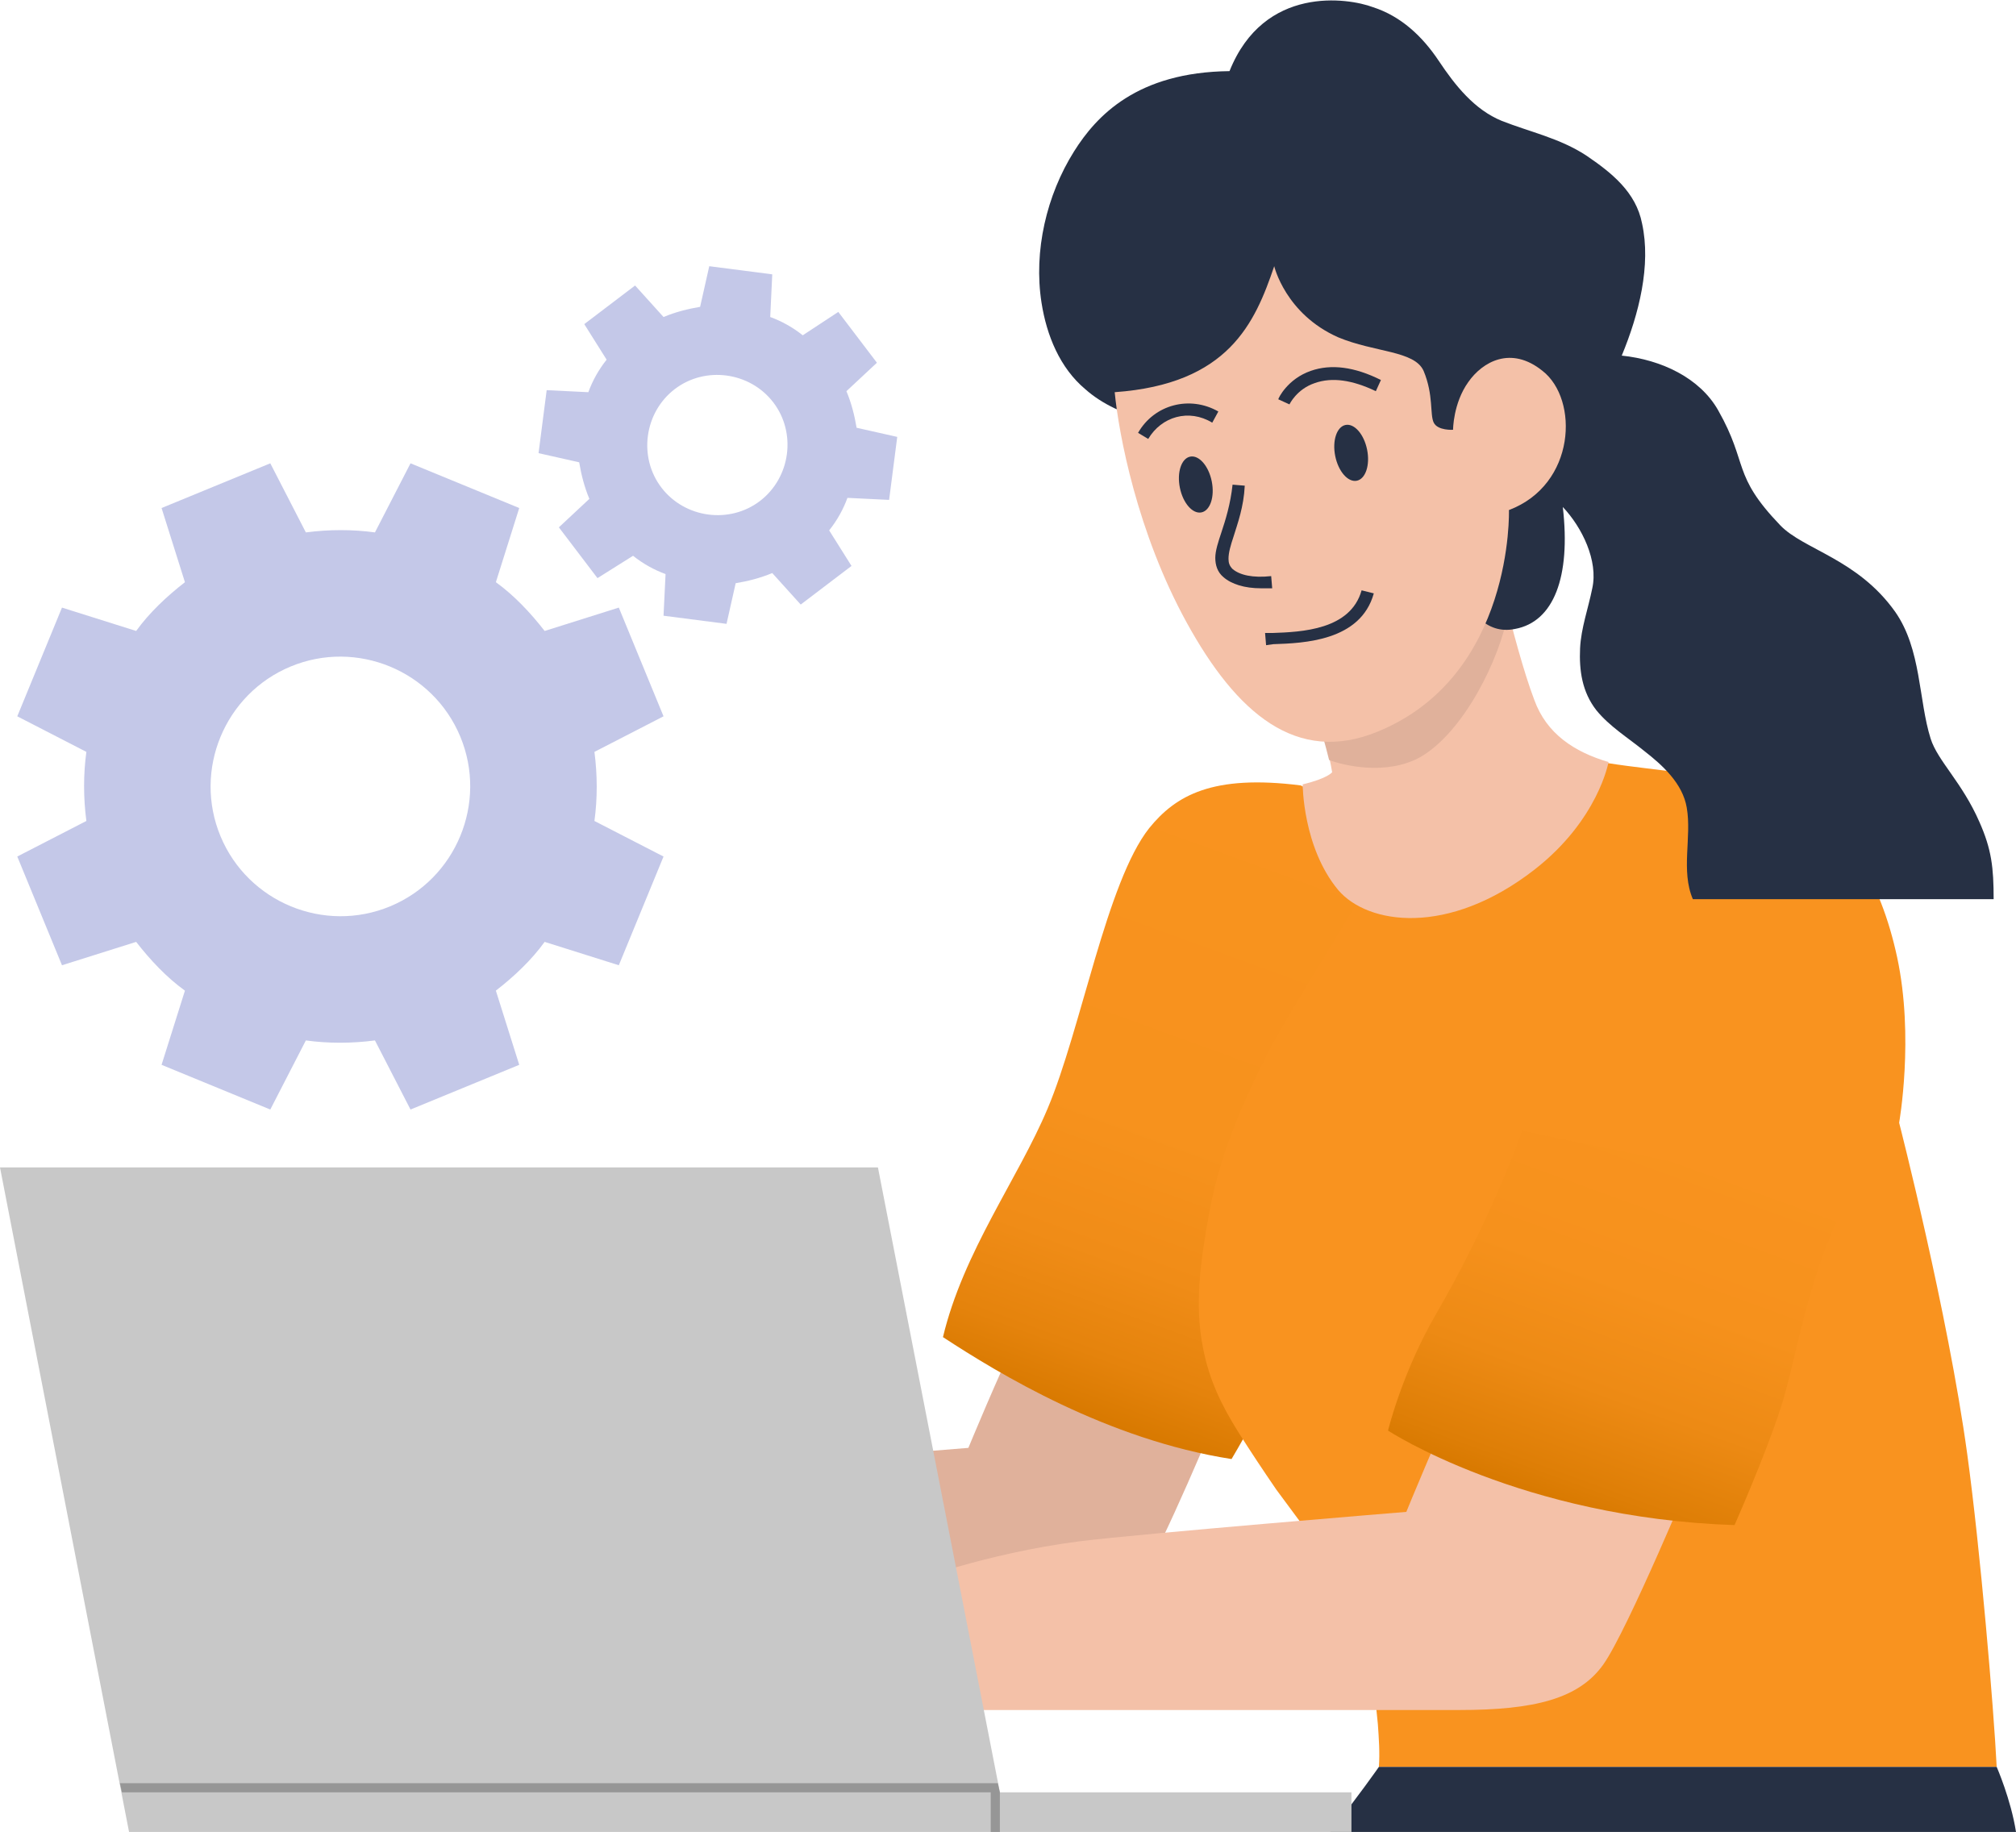
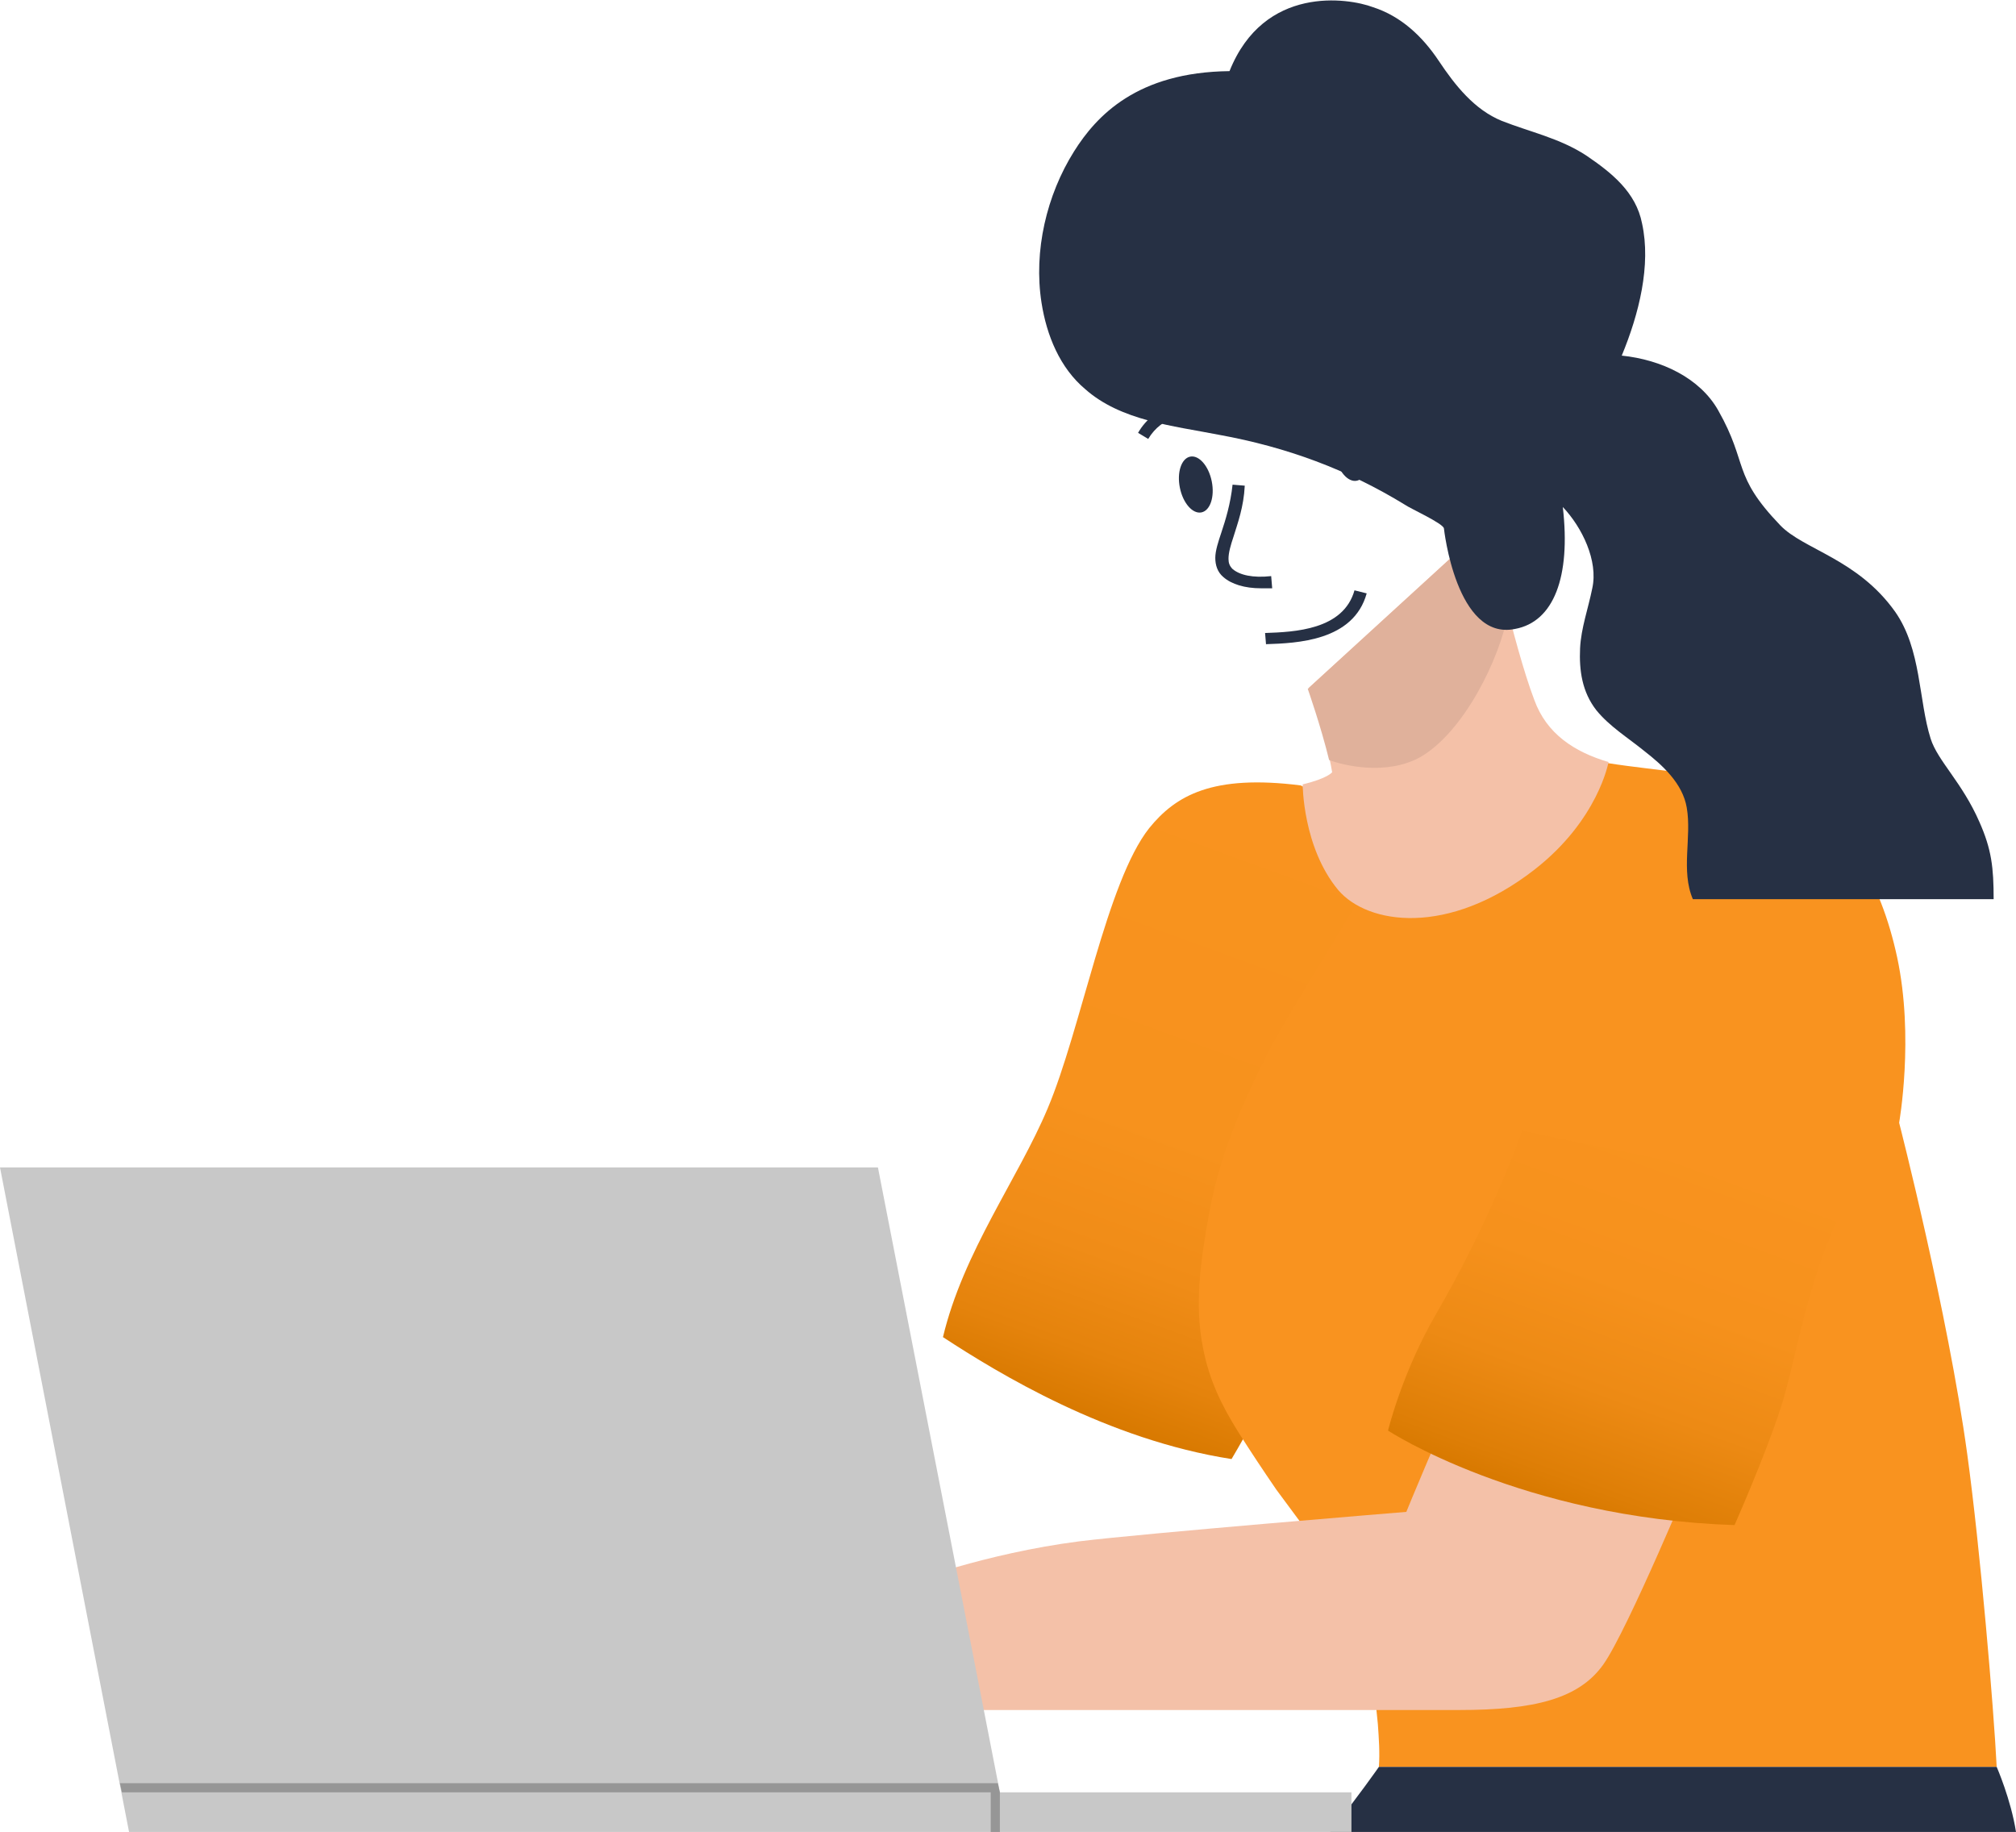
<svg xmlns="http://www.w3.org/2000/svg" version="1.1" x="0px" y="0px" viewBox="0 0 198.4 180.3" style="enable-background:new 0 0 198.4 180.3;" xml:space="preserve">
  <style type="text/css">
	.st0{display:none;}
	.st1{display:inline;fill:url(#SVGID_1_);}
	.st2{display:inline;}
	.st3{fill:none;stroke:#C5E6FF;stroke-width:1.843;stroke-miterlimit:10;}
	.st4{display:inline;fill:none;stroke:#000000;stroke-width:1.843;stroke-miterlimit:10;}
	.st5{display:inline;fill:#012B3A;}
	.st6{display:inline;fill:none;stroke:#012B3A;stroke-width:1.843;stroke-miterlimit:10;}
	.st7{display:inline;fill:#FFFFFF;}
	.st8{display:inline;fill:#22B1A5;}
	.st9{display:inline;fill:#F4C1A8;}
	.st10{display:inline;fill:#5362BA;}
	.st11{display:inline;fill:#969696;}
	.st12{display:inline;fill:#E0B19B;}
	.st13{fill:#22B1A5;}
	.st14{display:inline;fill:none;stroke:#22B1A5;stroke-width:1.843;stroke-miterlimit:10;}
	.st15{fill:#FFB13E;}
	.st16{fill:none;stroke:#FFFFFF;stroke-width:0.709;stroke-miterlimit:10;}
	.st17{display:inline;fill:#C5E6FF;}
	.st18{fill:#E0B19B;}
	.st19{fill:#00B163;}
	.st20{fill:#263044;}
	.st21{fill:#535F75;}
	.st22{fill:#5967BB;}
	.st23{fill:#E6E6E6;}
	.st24{fill:#C8C8C8;}
	.st25{opacity:0.1;}
	.st26{fill:#F9931F;}
	.st27{fill:#012B3A;}
	.st28{fill:url(#SVGID_00000168107359889501735160000015980460163771450241_);}
	.st29{fill:#AFAFAF;}
	.st30{fill:#FFFFFF;}
	.st31{fill:#384A9E;}
	.st32{fill:#C4C8E8;}
	.st33{fill:#F4C1A8;}
	.st34{fill:#F66B50;}
	.st35{fill:url(#SVGID_00000096018067442286272420000014932060439944458371_);}
	.st36{fill:#EE1B24;}
	.st37{fill:#FCEE21;}
	.st38{fill:#672E91;}
	.st39{fill:#00A89D;}
	.st40{fill:#94268F;}
	.st41{fill:#0172BD;}
	.st42{fill:#8CC63E;}
	.st43{fill:#7885C9;}
	.st44{fill:url(#SVGID_00000122683812549059359160000011243356672852899223_);}
	.st45{fill:url(#SVGID_00000138544901681628788600000016714349204950138281_);}
	.st46{fill:#969696;}
	.st47{fill:#D55039;}
	.st48{clip-path:url(#SVGID_00000114785579898912636870000006279857810559062950_);}
	.st49{clip-path:url(#SVGID_00000126304232756310002720000014413691230058873477_);}
	.st50{fill:#8164E4;}
	.st51{clip-path:url(#SVGID_00000106132956004491970790000001228742973467090837_);}
	.st52{clip-path:url(#SVGID_00000088121452575922866410000017887899382513926027_);}
	.st53{fill:#C5E6FF;}
	.st54{fill:#32A3D6;}
	.st55{fill:#F9BE49;}
	.st56{fill:url(#SVGID_00000145738104260289645970000002658593262811984799_);}
	.st57{fill:#111D33;}
	.st58{fill:#5362BA;}
	.st59{fill:#FECF5C;}
	.st60{display:inline;fill:#CECECE;}
	.st61{fill:#03475F;}
	.st62{fill:#50BEA7;}
	.st63{fill:#F2705B;}
	.st64{display:inline;fill:#03475F;}
	.st65{fill:#FFE2A3;}
	.st66{display:inline;fill:#2E3192;}
	.st67{display:inline;fill:none;stroke:#000000;stroke-miterlimit:10;}
	.st68{display:inline;fill:#263044;}
	.st69{display:inline;fill:none;stroke:#263044;stroke-width:19.843;stroke-miterlimit:10;}
	.st70{display:inline;fill:#D55039;}
	.st71{display:inline;fill:#F66B50;}
	.st72{display:inline;fill:#007B71;}
	.st73{display:inline;fill:none;stroke:#007B71;stroke-width:11.339;stroke-miterlimit:10;}
	.st74{fill:#EE7773;}
	.st75{fill:none;stroke:#263044;stroke-width:2.126;stroke-miterlimit:10;}
	.st76{fill:url(#SVGID_00000092430300344997197760000008692313358729515681_);}
	.st77{fill:#C6D5EF;}
	.st78{display:inline;fill:url(#SVGID_00000025413347497127156400000015663339924078820017_);}
</style>
  <g id="Layer_0" class="st0">
</g>
  <g id="Layer_1">
</g>
  <g id="Luvut_2">
-     <path class="st18" d="M120,138.7c0,0-5.7,13.8-7.8,16.8s-5.9,4-12.4,4s-45.8,0-45.8,0l-1.6-10.9c0,0,6.6-2.5,14.8-3.6   c5.7-0.7,28.1-2.5,28.1-2.5s3.1-7.5,4.8-10.9" />
    <linearGradient id="SVGID_1_" gradientUnits="userSpaceOnUse" x1="107.005" y1="139.478" x2="129.574" y2="77.469">
      <stop offset="0" style="stop-color:#D87900" />
      <stop offset="9.191442e-02" style="stop-color:#E5830C" />
      <stop offset="0.236" style="stop-color:#F08C17" />
      <stop offset="0.438" style="stop-color:#F7921D" />
      <stop offset="1" style="stop-color:#F9931F" />
    </linearGradient>
    <path style="fill:url(#SVGID_1_);" d="M138,80.6c-3-0.5-6.3-1.5-10-3.3c-8.7-1.1-12.3,1-14.9,4.2c-4.2,5.3-6.7,19.8-10,27.6   c-2.9,6.9-8.3,14.1-10.3,22.5c5.5,3.6,16.2,10.1,28.4,12c0,0,0.9-1.5,2.1-3.7c2-3.6,4.2-8.1,4.2-11.8c0-4.5,0.9-9,2.4-13.3   c1.5-4.2,3.9-6.9,6.1-10.8c2.2-3.9,0.2-8.9,2.5-12.8C140.2,88.5,136.6,83.5,138,80.6z" />
    <path class="st26" d="M121.9,141c1.2,1.9,2.4,3.7,3.7,5.6c1.4,1.9,2.8,3.8,4.2,5.6c1.2,1.5,3,3.2,3.7,5c1.3,3.8,1.7,8.5,2.1,12.5   c0.1,1.4,0.2,2.8,0.1,4.2l60.8,0c-0.3-5.9-1.6-21.3-2.9-30.8c-1.9-13.9-6.7-32.6-6.7-32.6s1.5-8.4-0.2-16.3   c-1.6-7.4-5.1-13.9-11.8-16.1c-6-2-11.7-2.2-16.7-3c0,0-6.8,7.7-20,5.5c-1.7,3.4-3.7,6.7-5.7,10c-2.3,3.8-4.7,7.6-6.9,11.5   c-1.1,2-2.1,4-3,6.1c-0.5,1-0.9,2.1-1.3,3.1c-1,2.6-1.8,5.3-2.3,8.1c-0.8,4.4-1.5,8.9-0.6,13.3C119,135.8,120.2,138.3,121.9,141z" />
-     <path class="st32" d="M45.3,72.5c2.7,6.5-0.4,14-6.9,16.7c-6.5,2.7-14-0.4-16.7-6.9s0.4-14,6.9-16.7C35.1,62.9,42.6,66,45.3,72.5z    M65.3,70.5l-4.4-10.7l-7.3,2.3c-1.4-1.8-3-3.5-4.8-4.8l2.3-7.3l-10.7-4.4l-3.5,6.8c-2.2-0.3-4.5-0.3-6.8,0l-3.5-6.8L15.9,50   l2.3,7.3c-1.8,1.4-3.5,3-4.8,4.8l-7.3-2.3L1.7,70.5L8.5,74c-0.3,2.2-0.3,4.5,0,6.8l-6.8,3.5L6.1,95l7.3-2.3c1.4,1.8,3,3.5,4.8,4.8   l-2.3,7.3l10.7,4.4l3.5-6.8c2.2,0.3,4.5,0.3,6.8,0l3.5,6.8l10.7-4.4l-2.3-7.3c1.8-1.4,3.5-3,4.8-4.8l7.3,2.3l4.4-10.7l-6.8-3.5   c0.3-2.2,0.3-4.5,0-6.8L65.3,70.5z" />
-     <path class="st32" d="M76.1,39.6c2.3,3,1.7,7.4-1.3,9.7c-3,2.3-7.4,1.7-9.7-1.3s-1.7-7.4,1.3-9.7C69.4,36,73.8,36.6,76.1,39.6z    M86.3,35.7l-3.8-5L79,33c-1-0.8-2.1-1.4-3.2-1.8L76,27l-6.2-0.8l-0.9,4c-1.2,0.2-2.4,0.5-3.6,1l-2.8-3.1l-5,3.8l2.2,3.5   c-0.8,1-1.4,2.1-1.8,3.2l-4.1-0.2L53,44.6l4,0.9c0.2,1.2,0.5,2.4,1,3.6L55,51.9l3.8,5l3.5-2.2c1,0.8,2.1,1.4,3.2,1.8l-0.2,4.1   l6.2,0.8l0.9-4c1.2-0.2,2.4-0.5,3.6-1l2.8,3.1l5-3.8l-2.2-3.5c0.8-1,1.4-2.1,1.8-3.2l4.1,0.2l0.8-6.2l-4-0.9   c-0.2-1.2-0.5-2.4-1-3.6L86.3,35.7z" />
    <path class="st33" d="M166.8,144.5c0,0-6.6,15.9-9,19.3c-2.4,3.4-6.8,4.5-14.2,4.5s-52.5,0-52.5,0l-1.8-12.5c0,0,7.6-2.9,16.9-4.1   c6.5-0.8,32.2-2.9,32.2-2.9s3.5-8.6,5.5-12.5" />
    <linearGradient id="SVGID_00000132804180291124364240000003744802966446220971_" gradientUnits="userSpaceOnUse" x1="152.938" y1="147.868" x2="165.953" y2="112.11">
      <stop offset="0" style="stop-color:#D87900" />
      <stop offset="7.012677e-02" style="stop-color:#DE7E06" />
      <stop offset="0.31" style="stop-color:#ED8A14" />
      <stop offset="0.59" style="stop-color:#F6911C" />
      <stop offset="1" style="stop-color:#F9931F" />
    </linearGradient>
    <path style="fill:url(#SVGID_00000132804180291124364240000003744802966446220971_);" d="M181.9,117.9c-4,7.4-5.1,15.8-6.6,20.5   s-4.6,11.7-4.6,11.7c-21-0.7-34.1-9.3-34.1-9.3s1.4-5.8,4.8-11.6c4.4-7.6,7.3-14.8,8.4-17.9L181.9,117.9z" />
    <path class="st33" d="M151,68.9c-2.1-5.5-4.6-17.3-4.6-17.3l-17.6,16.1c0,0,1.7,4.7,2.3,8.3c0,0-0.4,0.6-2.9,1.2   c0,0,0,6.2,3.5,10.4c2.9,3.4,10.8,4.6,19.3-2c6.3-4.9,7.3-10.6,7.3-10.6C154.9,74,152.2,72.2,151,68.9z" />
    <g>
      <path class="st20" d="M198.4,180.3c-0.5-3.2-1.9-6.4-1.9-6.4h-60.8c0,0-2.1,3-4.8,6.4H198.4z" />
    </g>
    <path class="st18" d="M148.4,60.4c-1.2-4.5-2.1-8.7-2.1-8.7l-17.6,16.1c0,0,1.3,3.7,2.1,7c1.3,0.5,5.6,1.6,9-0.3   C144.1,72,147.6,64.8,148.4,60.4z" />
    <path class="st20" d="M194.8,80.9c-1.7-3.9-4.1-6-4.8-8.2c-1.2-3.8-0.9-8.8-3.5-12.5c-3.7-5.2-9-6.1-11.3-8.5   c-4.8-5-3.1-6-6.1-11.3c-1.8-3.2-5.6-5-9.5-5.4c1.7-4.1,2.9-8.9,2-13c-0.6-3.1-3-5-5.5-6.7c-2.6-1.7-5.5-2.3-8.3-3.4   c-2.7-1.1-4.6-3.5-6.2-5.9c-1.6-2.4-3.7-4.4-6.5-5.3C132.7-0.2,124.4-1.5,121,7c-9.1,0.1-13.1,4.4-15.3,7.9   c-2.7,4.3-4,9.8-3.2,14.9c0.5,3.2,1.8,6.4,4.3,8.5c3.5,3.1,8.6,3.6,13.2,4.5c6.6,1.2,12.6,3.4,18.3,6.9c0.4,0.3,3.7,1.8,3.8,2.3   c0,0,1.2,11.1,7,9.9c3.8-0.7,5.5-5.1,4.7-12c1.9,2,3.5,5.3,2.9,8c-0.4,2-1.1,3.9-1.2,5.9c-0.1,2.2,0.2,4.3,1.6,6.1   c1.3,1.6,3.1,2.7,4.7,4c1.8,1.4,3.8,3.2,4.2,5.6c0.5,2.9-0.6,6.2,0.6,9h29.6C196.2,85.4,196,83.6,194.8,80.9z" />
-     <path class="st33" d="M144.5,37.6c-1.5,2.1-1.5,4.7-1.5,4.7s-1.5,0.1-1.9-0.7c-0.4-0.8,0-2.7-1-5.1c-0.9-2-4.8-1.8-8.4-3.3   c-5.2-2.3-6.3-7-6.3-7c-1.9,5.6-4.5,11.6-15.7,12.4c0.4,4.1,2.2,13.8,7.1,22.7c4.9,8.9,10.8,14,18.8,10.7   c13.4-5.5,12.9-21.8,12.9-21.8c6.6-2.5,6.9-10.9,3.3-13.7C148.7,34,145.9,35.6,144.5,37.6z" />
    <polygon class="st24" points="98.4,176.4 86.4,114.9 0,114.9 12.7,180.3 76.4,180.3 99.2,180.3 133,180.3 133,176.4  " />
    <g>
      <polygon class="st46" points="96,175.5 11.8,175.5 12,176.4 97.5,176.4 97.5,180.3 98.4,180.3 98.4,176.4 98.4,176.4 98.2,175.5     96,175.5   " />
    </g>
    <path class="st20" d="M124.1,57.9c-1.6,0-2.9-0.4-3.7-1.1c-0.6-0.5-0.8-1.2-0.8-1.9c0-0.7,0.3-1.6,0.6-2.5c0.4-1.2,0.9-2.8,1.1-4.7   l1.2,0.1c-0.1,2.1-0.7,3.7-1.1,5c-0.3,0.9-0.5,1.6-0.5,2.2c0,0.4,0.1,0.7,0.4,1c0.7,0.6,2,0.9,3.8,0.7l0.1,1.2   C124.8,57.9,124.4,57.9,124.1,57.9z" />
    <path class="st20" d="M113,43.2l-1-0.6c1.6-2.8,5.1-3.7,7.9-2.1l-0.6,1.1C117,40.2,114.3,41,113,43.2z" />
    <ellipse transform="matrix(0.98 -0.198 0.198 0.98 -6.199 27.195)" class="st20" cx="133" cy="44.6" rx="1.6" ry="2.8" />
    <ellipse transform="matrix(0.98 -0.198 0.198 0.98 -7.108 24.245)" class="st20" cx="117.7" cy="47.7" rx="1.6" ry="2.8" />
    <path class="st20" d="M126.9,39.8l-1.1-0.5c0-0.1,0.9-2,3.2-2.8c2-0.7,4.3-0.4,6.9,0.9l-0.5,1.1c-2.3-1.1-4.3-1.4-6-0.8   C127.6,38.3,126.9,39.8,126.9,39.8z" />
-     <path class="st20" d="M124.6,63.5l-0.1-1.2l0.7,0c2.9-0.1,7.7-0.3,8.8-4.2l1.2,0.3c-1.3,4.7-6.9,4.9-9.9,5L124.6,63.5z" />
+     <path class="st20" d="M124.6,63.5l-0.1-1.2c2.9-0.1,7.7-0.3,8.8-4.2l1.2,0.3c-1.3,4.7-6.9,4.9-9.9,5L124.6,63.5z" />
  </g>
  <g id="Yms" class="st0">
</g>
</svg>